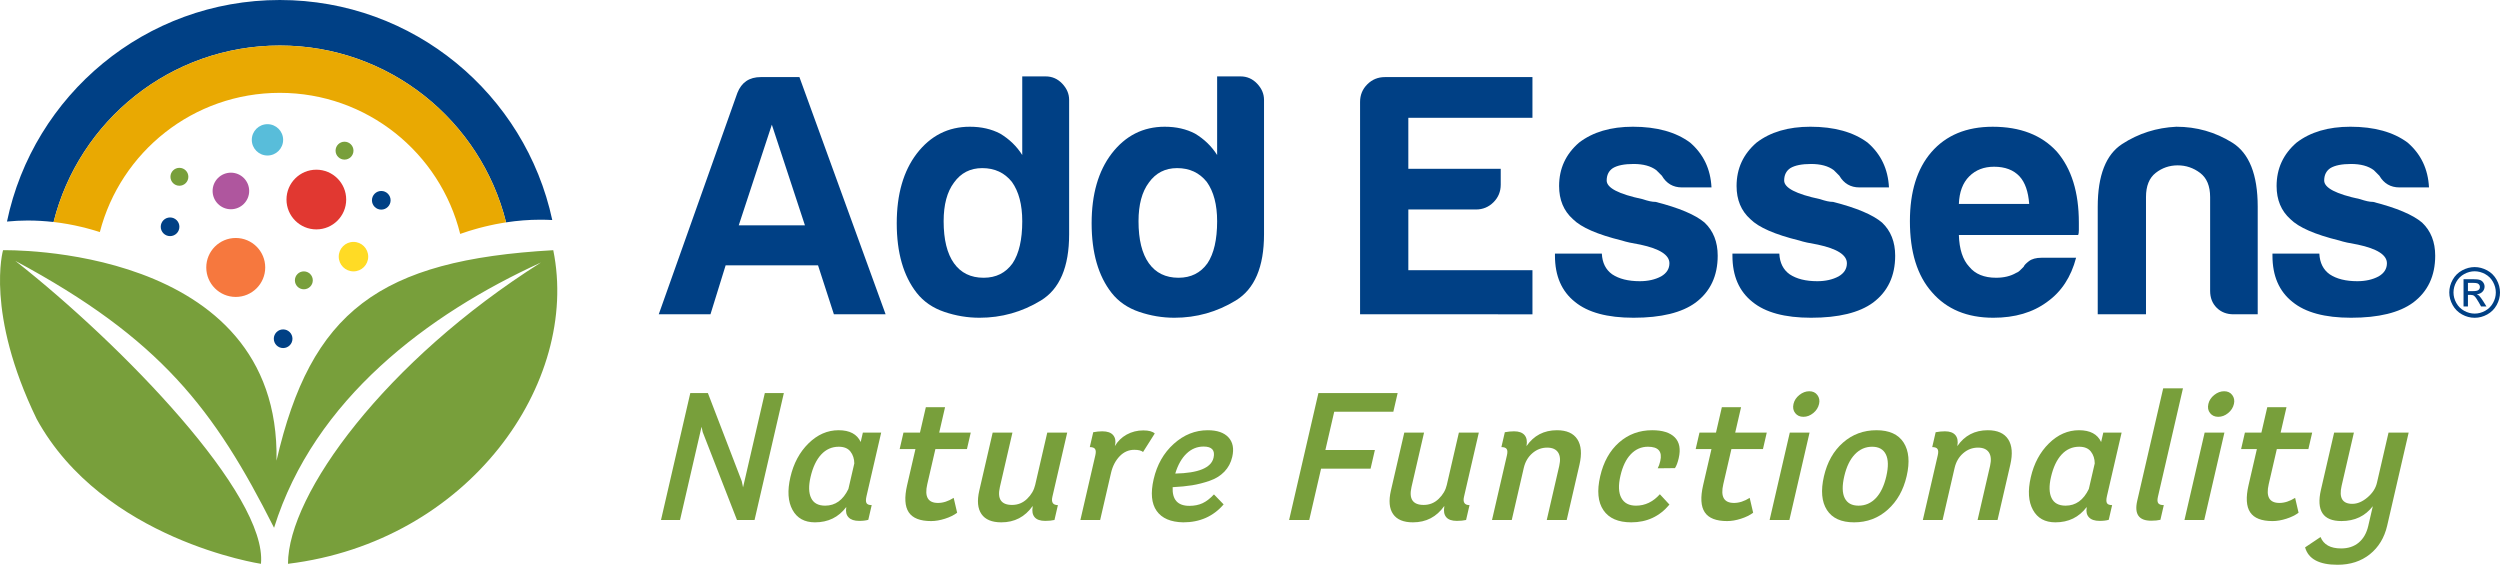
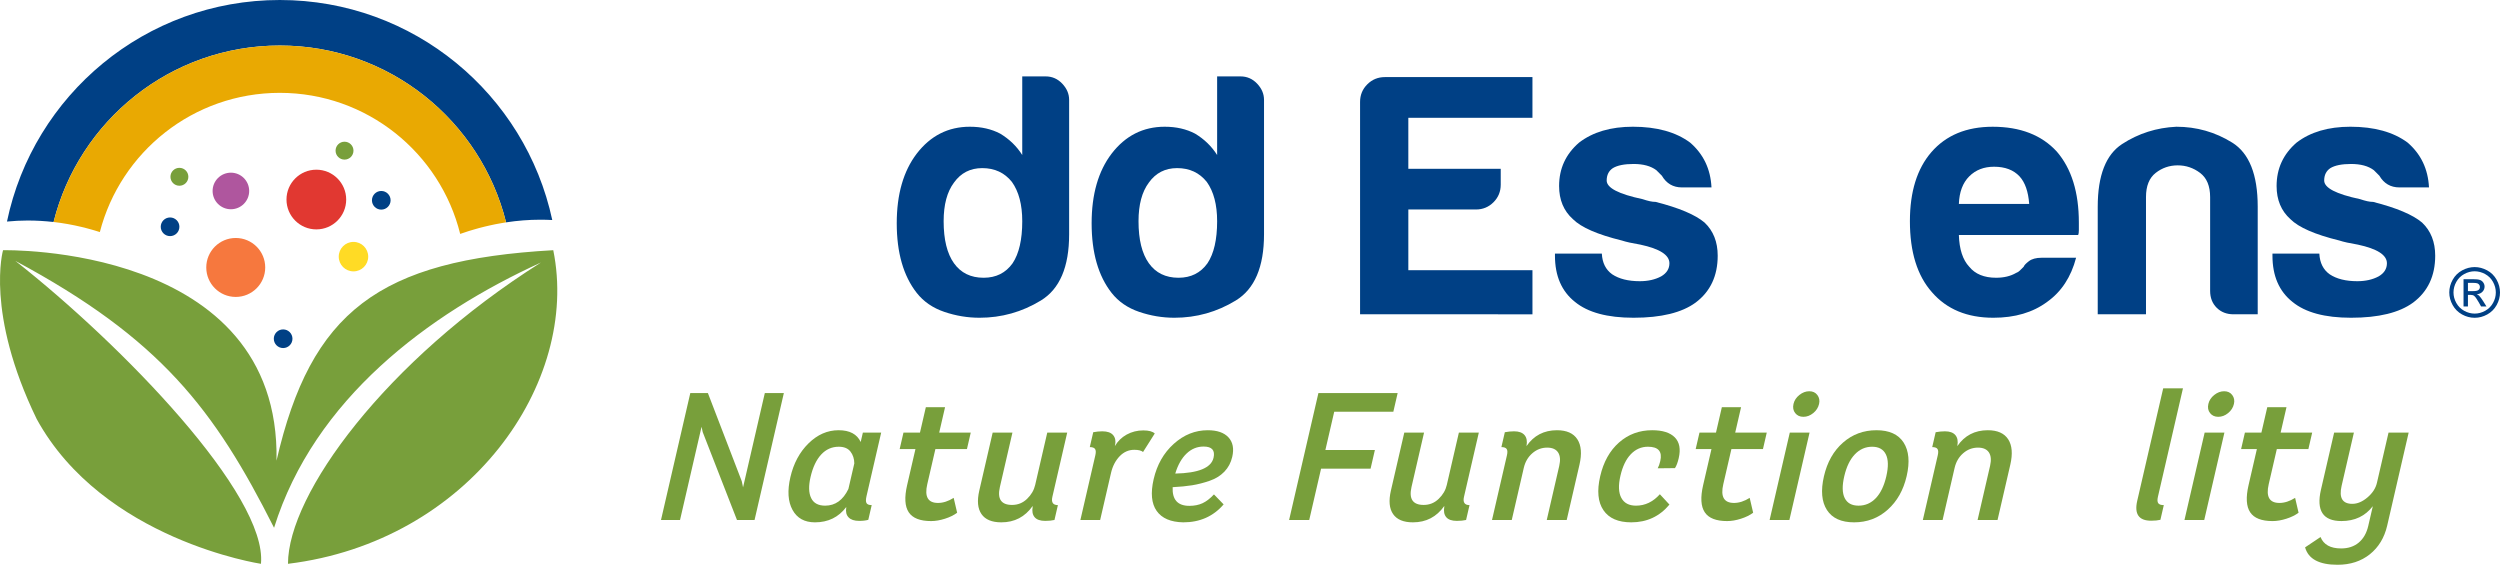
<svg xmlns="http://www.w3.org/2000/svg" version="1.1" id="Layer_1" x="0px" y="0px" viewBox="0 0 397.015 89.689" enable-background="new 0 0 397.015 89.689" xml:space="preserve">
  <g>
    <circle fill="#F6783E" cx="37.438" cy="42.474" r="4.681" />
    <circle fill="#004085" cx="27.008" cy="36.015" r="1.481" />
    <circle fill="#004085" cx="60.549" cy="31.808" r="1.481" />
    <circle fill="#004085" cx="44.963" cy="53.793" r="1.481" />
    <circle fill="#AF569E" cx="36.667" cy="30.326" r="2.904" />
    <circle fill="#E13831" cx="50.237" cy="31.689" r="4.741" />
-     <circle fill="#58BDDA" cx="42.475" cy="22.208" r="2.489" />
    <circle fill="#789F3B" cx="28.49" cy="28.075" r="1.422" />
    <circle fill="#789F3B" cx="54.712" cy="23.926" r="1.422" />
-     <circle fill="#789F3B" cx="48.252" cy="44.519" r="1.422" />
    <circle fill="#FFDB25" cx="56.134" cy="40.756" r="2.341" />
    <path fill="#004085" d="M44.433,7.23c17.365,0,31.932,11.955,35.936,28.081c0,0,0,0,0,0c1.805-0.274,3.617-0.42,5.413-0.42   c0.645,0,1.285,0.017,1.921,0.05C83.421,14.973,65.679,0,44.433,0C23.1,0,5.296,15.094,1.107,35.183   c1.095-0.102,2.189-0.163,3.277-0.163c1.398,0,2.772,0.084,4.126,0.236c0,0-0.001,0-0.001,0C12.532,19.157,27.087,7.23,44.433,7.23   z" />
    <path fill="#E9A902" d="M44.433,14.745c13.848,0,25.464,9.539,28.648,22.403l0,0c0.149-0.053,0.299-0.099,0.449-0.15   c0.3-0.102,0.6-0.207,0.902-0.302c0.289-0.091,0.58-0.174,0.871-0.259c0.261-0.076,0.522-0.152,0.784-0.222   c0.301-0.081,0.603-0.157,0.906-0.231c0.254-0.062,0.508-0.12,0.763-0.177c0.308-0.069,0.615-0.137,0.923-0.198   c0.252-0.05,0.505-0.093,0.757-0.138c0.311-0.055,0.622-0.114,0.933-0.161c0,0,0,0,0,0C76.365,19.184,61.798,7.23,44.433,7.23   c-17.346,0-31.9,11.928-35.923,28.027c0,0,0.001,0,0.001,0c1.521,0.171,3.011,0.44,4.473,0.791c0.151,0.036,0.304,0.07,0.455,0.108   c0.373,0.095,0.743,0.198,1.112,0.304c0.188,0.054,0.376,0.107,0.562,0.164c0.247,0.075,0.495,0.149,0.741,0.23   C19.142,24.137,30.69,14.745,44.433,14.745z" />
    <path fill="#789F3B" d="M41.442,89.537c0,0-25.095-3.771-35.627-23.015c-8.192-16.904-5.331-26.786-5.331-26.786   s44.079-1.04,43.429,33.417c5.461-23.665,16.253-31.863,43.949-33.42c4.291,21.068-13.393,46.293-42.129,49.804   c0-11.052,15.473-32.247,40.178-47.85c-17.944,8.192-36.018,21.715-42.389,42.129C34.031,64.962,25.449,53.779,2.434,41.427   C19.468,54.82,42.482,78.615,41.442,89.537z" />
    <g>
      <g>
-         <path fill="#004085" d="M120.821,12.242h6.132l13.688,37.669h-8.213l-2.519-7.775h-14.673l-2.409,7.775h-8.213l12.483-35.151     C117.755,13.082,118.995,12.242,120.821,12.242z M122.573,19.798l-5.256,15.988h10.512L122.573,19.798z" />
        <path fill="#004085" d="M162.339,12.133h3.723c1.021,0,1.897,0.383,2.628,1.15c0.729,0.767,1.095,1.625,1.095,2.573v21.354     c0,5.185-1.497,8.688-4.49,10.513c-2.994,1.825-6.242,2.737-9.746,2.737c-1.899,0-3.761-0.312-5.584-0.931     c-1.826-0.62-3.285-1.624-4.38-3.012c-2.118-2.7-3.176-6.387-3.176-11.06c0-4.599,1.058-8.285,3.176-11.06     c2.19-2.847,5-4.271,8.432-4.271c1.824,0,3.43,0.366,4.818,1.095c1.459,0.876,2.628,2.009,3.504,3.395V12.133z M149.856,35.129     c0,2.921,0.548,5.147,1.643,6.68c1.095,1.533,2.664,2.3,4.709,2.3c1.971,0,3.504-0.767,4.599-2.3     c1.021-1.533,1.533-3.759,1.533-6.68c0-2.628-0.548-4.708-1.643-6.242c-1.169-1.459-2.738-2.19-4.709-2.19     c-1.899,0-3.395,0.766-4.49,2.299C150.403,30.458,149.856,32.501,149.856,35.129z" />
        <path fill="#004085" d="M193.288,12.133h3.723c1.021,0,1.897,0.383,2.628,1.15c0.729,0.767,1.095,1.625,1.095,2.573v21.354     c0,5.185-1.497,8.688-4.49,10.513c-2.994,1.825-6.242,2.737-9.746,2.737c-1.899,0-3.761-0.312-5.584-0.931     c-1.826-0.62-3.285-1.624-4.38-3.012c-2.118-2.7-3.176-6.387-3.176-11.06c0-4.599,1.058-8.285,3.176-11.06     c2.19-2.847,5-4.271,8.432-4.271c1.824,0,3.43,0.366,4.818,1.095c1.459,0.876,2.628,2.009,3.504,3.395V12.133z M180.804,35.129     c0,2.921,0.548,5.147,1.643,6.68c1.095,1.533,2.664,2.3,4.709,2.3c1.971,0,3.504-0.767,4.599-2.3     c1.021-1.533,1.533-3.759,1.533-6.68c0-2.628-0.548-4.708-1.643-6.242c-1.169-1.459-2.738-2.19-4.709-2.19     c-1.899,0-3.395,0.766-4.49,2.299C181.352,30.458,180.804,32.501,180.804,35.129z" />
        <path fill="#004085" d="M215.987,49.912V16.184c0-1.095,0.383-2.026,1.149-2.792s1.697-1.149,2.793-1.149h23.434v6.46h-19.711     v8.104h14.674v2.519c0,1.095-0.383,2.026-1.149,2.792s-1.697,1.15-2.793,1.15h-10.731v9.636h19.711v7.008H215.987z" />
        <path fill="#004085" d="M246.936,40.276h7.446c0.072,1.461,0.619,2.556,1.643,3.285c1.096,0.73,2.555,1.095,4.381,1.095     c1.313,0,2.444-0.255,3.395-0.767c0.876-0.51,1.313-1.205,1.313-2.081c0-1.314-1.533-2.299-4.599-2.957     c-1.314-0.219-2.3-0.438-2.957-0.657c-3.87-0.948-6.461-2.081-7.774-3.395c-1.462-1.314-2.19-3.066-2.19-5.256     c0-2.774,1.058-5.073,3.176-6.899c2.19-1.679,5.037-2.519,8.541-2.519c3.795,0,6.825,0.84,9.089,2.519     c2.117,1.826,3.248,4.199,3.395,7.118h-4.708c-1.388,0-2.447-0.619-3.176-1.861c-0.293-0.291-0.585-0.583-0.876-0.876     c-0.876-0.657-2.081-0.985-3.614-0.985c-1.461,0-2.556,0.219-3.285,0.657c-0.656,0.438-0.985,1.095-0.985,1.971     c0,1.169,1.897,2.154,5.694,2.957c0.438,0.147,0.821,0.256,1.149,0.328c0.329,0.074,0.639,0.11,0.932,0.11     c3.723,0.949,6.313,2.044,7.774,3.285c1.386,1.314,2.081,3.066,2.081,5.256c0,3.213-1.169,5.694-3.505,7.447     c-2.189,1.606-5.475,2.409-9.855,2.409c-4.161,0-7.265-0.839-9.308-2.519c-2.118-1.679-3.176-4.124-3.176-7.337V40.276z" />
-         <path fill="#004085" d="M275.12,40.276h7.446c0.072,1.461,0.619,2.556,1.643,3.285c1.096,0.73,2.555,1.095,4.381,1.095     c1.313,0,2.444-0.255,3.395-0.767c0.876-0.51,1.313-1.205,1.313-2.081c0-1.314-1.533-2.299-4.599-2.957     c-1.314-0.219-2.3-0.438-2.957-0.657c-3.87-0.948-6.461-2.081-7.774-3.395c-1.462-1.314-2.19-3.066-2.19-5.256     c0-2.774,1.058-5.073,3.176-6.899c2.19-1.679,5.037-2.519,8.541-2.519c3.795,0,6.825,0.84,9.089,2.519     c2.117,1.826,3.248,4.199,3.395,7.118h-4.708c-1.388,0-2.447-0.619-3.176-1.861c-0.293-0.291-0.585-0.583-0.876-0.876     c-0.876-0.657-2.081-0.985-3.614-0.985c-1.461,0-2.556,0.219-3.285,0.657c-0.656,0.438-0.985,1.095-0.985,1.971     c0,1.169,1.897,2.154,5.694,2.957c0.438,0.147,0.821,0.256,1.149,0.328c0.329,0.074,0.639,0.11,0.932,0.11     c3.723,0.949,6.313,2.044,7.774,3.285c1.386,1.314,2.081,3.066,2.081,5.256c0,3.213-1.169,5.694-3.505,7.447     c-2.189,1.606-5.475,2.409-9.855,2.409c-4.161,0-7.265-0.839-9.308-2.519c-2.118-1.679-3.176-4.124-3.176-7.337V40.276z" />
        <path fill="#004085" d="M324.221,40.932h5.475c-0.804,3.066-2.337,5.403-4.599,7.009c-2.264,1.68-5.111,2.519-8.542,2.519     c-4.161,0-7.41-1.351-9.746-4.052c-2.337-2.628-3.504-6.387-3.504-11.279c0-4.671,1.131-8.322,3.395-10.951     c2.336-2.7,5.585-4.051,9.746-4.051c4.38,0,7.775,1.314,10.185,3.942c2.335,2.702,3.504,6.461,3.504,11.279     c0,0.292,0,0.547,0,0.766c0,0.219,0,0.366,0,0.438c0,0.366-0.038,0.621-0.109,0.766H311.08c0.071,2.264,0.619,3.942,1.643,5.038     c0.947,1.168,2.371,1.752,4.271,1.752c1.24,0,2.3-0.255,3.176-0.767c0.219-0.072,0.419-0.2,0.602-0.383     c0.182-0.181,0.384-0.383,0.603-0.602c0.072-0.219,0.346-0.51,0.821-0.876C322.668,41.116,323.345,40.932,324.221,40.932z      M311.08,32.391h11.169c-0.146-1.971-0.657-3.43-1.533-4.38c-0.949-1.021-2.299-1.533-4.052-1.533     c-1.606,0-2.92,0.512-3.941,1.533C311.699,29.034,311.151,30.493,311.08,32.391z" />
        <path fill="#004085" d="M358.538,49.912h-3.833c-1.095,0-1.989-0.346-2.683-1.04c-0.694-0.693-1.04-1.588-1.04-2.683V31.296     c0-1.752-0.53-3.029-1.588-3.833c-1.06-0.802-2.245-1.204-3.56-1.204c-1.313,0-2.482,0.402-3.504,1.204     c-1.023,0.804-1.533,2.081-1.533,3.833v18.616h-7.665V32.829c0-4.964,1.295-8.285,3.888-9.965c2.59-1.678,5.456-2.59,8.596-2.737     c3.212,0,6.168,0.84,8.87,2.519c2.7,1.68,4.052,5.075,4.052,10.184V49.912z" />
        <path fill="#004085" d="M360.879,40.276h7.446c0.072,1.461,0.619,2.556,1.643,3.285c1.096,0.73,2.555,1.095,4.381,1.095     c1.313,0,2.444-0.255,3.395-0.767c0.876-0.51,1.313-1.205,1.313-2.081c0-1.314-1.533-2.299-4.599-2.957     c-1.314-0.219-2.3-0.438-2.957-0.657c-3.87-0.948-6.461-2.081-7.774-3.395c-1.462-1.314-2.19-3.066-2.19-5.256     c0-2.774,1.058-5.073,3.176-6.899c2.19-1.679,5.037-2.519,8.541-2.519c3.795,0,6.825,0.84,9.089,2.519     c2.117,1.826,3.248,4.199,3.395,7.118h-4.708c-1.388,0-2.447-0.619-3.176-1.861c-0.293-0.291-0.585-0.583-0.876-0.876     c-0.876-0.657-2.081-0.985-3.614-0.985c-1.461,0-2.556,0.219-3.285,0.657c-0.656,0.438-0.985,1.095-0.985,1.971     c0,1.169,1.897,2.154,5.694,2.957c0.438,0.147,0.821,0.256,1.149,0.328c0.329,0.074,0.639,0.11,0.932,0.11     c3.723,0.949,6.313,2.044,7.774,3.285c1.386,1.314,2.081,3.066,2.081,5.256c0,3.213-1.169,5.694-3.505,7.447     c-2.189,1.606-5.475,2.409-9.855,2.409c-4.161,0-7.265-0.839-9.308-2.519c-2.118-1.679-3.176-4.124-3.176-7.337V40.276z" />
      </g>
    </g>
    <g>
      <g>
        <path fill="#789F3B" d="M104.971,82.577l4.653-20.157h2.793l5.379,13.995l0.206,0.979l3.457-14.975h3.023l-4.653,20.157h-2.793     l-5.444-13.966l-0.181-0.835l-3.417,14.801H104.971z" />
        <path fill="#789F3B" d="M129.419,82.951c-1.651,0-2.839-0.656-3.561-1.973c-0.724-1.314-0.838-3.047-0.341-5.197     c0.505-2.188,1.465-3.979,2.881-5.37c1.415-1.392,3.005-2.088,4.772-2.088s2.937,0.624,3.513,1.872l0.346-1.497h2.908     l-2.333,10.107c-0.12,0.518-0.117,0.883,0.006,1.094c0.124,0.211,0.397,0.316,0.82,0.316l-0.539,2.333     c-0.372,0.115-0.856,0.172-1.451,0.172c-0.769,0-1.33-0.187-1.685-0.562c-0.355-0.374-0.477-0.888-0.364-1.54l-0.01-0.087     C133.165,82.145,131.51,82.951,129.419,82.951z M131.038,80.302c1.612,0,2.843-0.882,3.693-2.648l0.938-4.061     c-0.005-0.729-0.207-1.354-0.604-1.872c-0.398-0.519-1.021-0.777-1.865-0.777c-1.095,0-2.025,0.413-2.791,1.238     c-0.767,0.826-1.33,2.017-1.689,3.571c-0.328,1.421-0.297,2.534,0.093,3.34C129.201,79.899,129.943,80.302,131.038,80.302z" />
        <path fill="#789F3B" d="M147.864,82.75c-1.747,0-2.931-0.465-3.551-1.396c-0.62-0.931-0.706-2.365-0.258-4.305l1.323-5.731     h-2.506l0.605-2.619h2.621l0.931-4.032h3.052l-0.931,4.032h5.011l-0.605,2.619h-5.011l-1.29,5.587     c-0.457,1.978,0.112,2.966,1.706,2.966c0.806,0,1.635-0.269,2.489-0.806L152,81.426c-0.511,0.384-1.155,0.7-1.932,0.949     C149.29,82.625,148.556,82.75,147.864,82.75z" />
        <path fill="#789F3B" d="M159.019,82.951c-1.497,0-2.549-0.436-3.153-1.311c-0.605-0.872-0.721-2.116-0.349-3.728l2.127-9.215     h3.139l-1.994,8.638c-0.439,1.901,0.206,2.851,1.934,2.851c0.922,0,1.715-0.32,2.383-0.965c0.666-0.642,1.095-1.377,1.286-2.202     l1.921-8.321h3.167l-2.354,10.192c-0.204,0.884,0.088,1.325,0.875,1.325l-0.545,2.361c-0.406,0.096-0.896,0.144-1.473,0.144     c-0.787,0-1.348-0.196-1.679-0.59c-0.331-0.393-0.434-0.946-0.308-1.655l-0.003-0.115     C162.77,82.088,161.111,82.951,159.019,82.951z" />
        <path fill="#789F3B" d="M171.574,82.577l2.373-10.28c0.106-0.461,0.091-0.792-0.044-0.993c-0.136-0.202-0.416-0.302-0.837-0.302     l0.545-2.362c0.502-0.096,0.983-0.144,1.444-0.144c0.807,0,1.378,0.202,1.718,0.604c0.338,0.403,0.442,0.932,0.311,1.584     l-0.04,0.173c0.45-0.787,1.076-1.401,1.879-1.844c0.802-0.44,1.684-0.662,2.644-0.662c0.864,0,1.469,0.164,1.816,0.49     l-1.859,2.938c-0.273-0.23-0.736-0.347-1.389-0.347c-0.902,0-1.683,0.347-2.341,1.037c-0.659,0.691-1.112,1.574-1.36,2.649     l-1.722,7.458H171.574z" />
        <path fill="#789F3B" d="M192.784,78.516l1.535,1.584c-1.629,1.901-3.769,2.851-6.417,2.851c-1.988-0.038-3.394-0.643-4.218-1.813     c-0.823-1.171-0.982-2.851-0.477-5.039c0.532-2.304,1.597-4.176,3.197-5.615c1.599-1.439,3.397-2.16,5.393-2.16     c1.498,0,2.595,0.38,3.294,1.138c0.698,0.759,0.897,1.79,0.596,3.096c-0.213,0.921-0.629,1.703-1.248,2.347     c-0.619,0.643-1.403,1.128-2.352,1.454c-0.949,0.327-1.872,0.561-2.768,0.706c-0.897,0.144-1.929,0.244-3.094,0.302     c-0.091,1.978,0.793,2.966,2.656,2.966c0.787,0,1.482-0.14,2.084-0.417C191.566,79.636,192.172,79.17,192.784,78.516z      M191.141,70.915c-1.036,0-1.943,0.374-2.721,1.123c-0.778,0.749-1.372,1.805-1.782,3.168c3.685-0.077,5.71-0.912,6.079-2.506     C192.99,71.51,192.466,70.915,191.141,70.915z" />
        <path fill="#789F3B" d="M204.718,82.577l4.653-20.157h12.584l-0.685,2.966h-9.388l-1.403,6.076h7.861l-0.685,2.966h-7.861     l-1.881,8.149H204.718z" />
        <path fill="#789F3B" d="M224.385,82.951c-1.497,0-2.549-0.436-3.152-1.311c-0.605-0.872-0.722-2.116-0.349-3.728l2.127-9.215     h3.139l-1.994,8.638c-0.439,1.901,0.206,2.851,1.934,2.851c0.922,0,1.716-0.32,2.383-0.965c0.666-0.642,1.096-1.377,1.286-2.202     l1.921-8.321h3.167l-2.354,10.192c-0.204,0.884,0.088,1.325,0.875,1.325l-0.545,2.361c-0.406,0.096-0.896,0.144-1.473,0.144     c-0.787,0-1.348-0.196-1.679-0.59c-0.331-0.393-0.434-0.946-0.308-1.655l-0.003-0.115     C228.136,82.088,226.477,82.951,224.385,82.951z" />
        <path fill="#789F3B" d="M236.94,82.577l2.373-10.28c0.106-0.461,0.091-0.792-0.044-0.993c-0.136-0.202-0.416-0.302-0.838-0.302     l0.546-2.362c0.501-0.096,0.993-0.144,1.473-0.144c0.768,0,1.321,0.202,1.66,0.604c0.339,0.403,0.442,0.97,0.313,1.699     l-0.014,0.058c1.158-1.689,2.773-2.534,4.848-2.534c1.535,0,2.614,0.48,3.237,1.439c0.623,0.96,0.736,2.304,0.337,4.032     l-2.027,8.782h-3.168l1.98-8.581c0.213-0.922,0.152-1.637-0.181-2.146c-0.334-0.508-0.914-0.764-1.739-0.764     c-0.883,0-1.666,0.298-2.352,0.893c-0.685,0.596-1.137,1.373-1.359,2.334l-1.907,8.264H236.94z" />
        <path fill="#789F3B" d="M259.054,82.951c-2.073,0-3.547-0.643-4.421-1.929s-1.045-3.081-0.514-5.385     c0.528-2.285,1.526-4.074,2.997-5.37c1.47-1.297,3.223-1.944,5.258-1.944c1.65,0,2.85,0.38,3.596,1.138     c0.746,0.759,0.954,1.856,0.621,3.297c-0.159,0.691-0.358,1.22-0.596,1.584l-2.743,0.028c0.163-0.287,0.3-0.672,0.41-1.151     c0.351-1.517-0.301-2.275-1.951-2.275c-1.056,0-1.963,0.395-2.72,1.182c-0.758,0.786-1.31,1.929-1.655,3.426     c-0.351,1.517-0.305,2.688,0.139,3.514s1.222,1.237,2.335,1.237c1.44,0,2.703-0.604,3.787-1.813l1.521,1.642     C263.552,82.011,261.53,82.951,259.054,82.951z" />
        <path fill="#789F3B" d="M274.276,82.75c-1.747,0-2.931-0.465-3.551-1.396c-0.62-0.931-0.706-2.365-0.258-4.305l1.323-5.731     h-2.506l0.604-2.619h2.621l0.931-4.032h3.052l-0.931,4.032h5.011l-0.604,2.619h-5.011l-1.29,5.587     c-0.457,1.978,0.112,2.966,1.706,2.966c0.806,0,1.635-0.269,2.489-0.806l0.549,2.361c-0.512,0.384-1.155,0.7-1.932,0.949     C275.7,82.625,274.967,82.75,274.276,82.75z" />
        <path fill="#789F3B" d="M281.026,82.577l3.204-13.879h3.139l-3.204,13.879H281.026z M287.953,65.601     c-0.484,0.395-1.005,0.591-1.562,0.591s-0.991-0.196-1.303-0.591c-0.312-0.393-0.402-0.878-0.27-1.454     c0.128-0.557,0.439-1.031,0.935-1.425c0.493-0.394,1.019-0.59,1.575-0.59s0.984,0.201,1.285,0.604     c0.301,0.404,0.389,0.875,0.266,1.411C288.747,64.723,288.438,65.209,287.953,65.601z" />
        <path fill="#789F3B" d="M294.443,82.951c-2.035,0-3.474-0.652-4.314-1.957c-0.84-1.306-0.999-3.091-0.477-5.356     c0.519-2.247,1.524-4.027,3.019-5.342c1.494-1.315,3.268-1.973,5.322-1.973c2.035,0,3.473,0.652,4.313,1.958     s1.002,3.081,0.483,5.328c-0.514,2.227-1.521,4.007-3.018,5.341C298.274,82.285,296.497,82.951,294.443,82.951z M295.142,80.302     c1.075,0,1.992-0.397,2.752-1.195c0.76-0.796,1.314-1.952,1.664-3.469c0.351-1.517,0.326-2.679-0.073-3.484     c-0.399-0.807-1.127-1.21-2.183-1.21s-1.97,0.403-2.741,1.21c-0.771,0.806-1.332,1.968-1.683,3.484     c-0.35,1.517-0.324,2.673,0.077,3.469C293.357,79.904,294.086,80.302,295.142,80.302z" />
        <path fill="#789F3B" d="M305.358,82.577l2.373-10.28c0.106-0.461,0.091-0.792-0.044-0.993c-0.136-0.202-0.416-0.302-0.838-0.302     l0.546-2.362c0.501-0.096,0.993-0.144,1.473-0.144c0.768,0,1.321,0.202,1.66,0.604c0.339,0.403,0.442,0.97,0.313,1.699     l-0.014,0.058c1.158-1.689,2.773-2.534,4.848-2.534c1.535,0,2.614,0.48,3.237,1.439c0.623,0.96,0.736,2.304,0.337,4.032     l-2.027,8.782h-3.168l1.98-8.581c0.213-0.922,0.152-1.637-0.181-2.146c-0.334-0.508-0.914-0.764-1.739-0.764     c-0.883,0-1.666,0.298-2.352,0.893c-0.685,0.596-1.137,1.373-1.359,2.334l-1.907,8.264H305.358z" />
-         <path fill="#789F3B" d="M326.406,82.951c-1.651,0-2.838-0.656-3.561-1.973c-0.725-1.314-0.838-3.047-0.342-5.197     c0.506-2.188,1.466-3.979,2.882-5.37c1.415-1.392,3.006-2.088,4.771-2.088c1.768,0,2.938,0.624,3.514,1.872l0.346-1.497h2.908     l-2.334,10.107c-0.119,0.518-0.116,0.883,0.007,1.094c0.124,0.211,0.397,0.316,0.82,0.316l-0.538,2.333     c-0.373,0.115-0.856,0.172-1.451,0.172c-0.769,0-1.33-0.187-1.686-0.562c-0.354-0.374-0.477-0.888-0.363-1.54l-0.01-0.087     C330.153,82.145,328.498,82.951,326.406,82.951z M328.026,80.302c1.612,0,2.843-0.882,3.692-2.648l0.938-4.061     c-0.005-0.729-0.206-1.354-0.604-1.872s-1.021-0.777-1.865-0.777c-1.095,0-2.025,0.413-2.791,1.238     c-0.767,0.826-1.329,2.017-1.688,3.571c-0.328,1.421-0.297,2.534,0.093,3.34C326.19,79.899,326.932,80.302,328.026,80.302z" />
        <path fill="#789F3B" d="M341.612,82.692c-1.958,0-2.693-1.056-2.206-3.168l4.122-17.853h3.139l-3.976,17.219     c-0.11,0.48-0.094,0.821,0.052,1.023c0.146,0.201,0.438,0.302,0.881,0.302l-0.539,2.333     C342.698,82.643,342.207,82.692,341.612,82.692z" />
        <path fill="#789F3B" d="M346.908,82.577l3.204-13.879h3.139l-3.204,13.879H346.908z M353.836,65.601     c-0.484,0.395-1.005,0.591-1.562,0.591s-0.991-0.196-1.303-0.591c-0.312-0.393-0.402-0.878-0.27-1.454     c0.128-0.557,0.439-1.031,0.935-1.425c0.493-0.394,1.019-0.59,1.575-0.59s0.984,0.201,1.285,0.604     c0.301,0.404,0.389,0.875,0.266,1.411C354.63,64.723,354.32,65.209,353.836,65.601z" />
        <path fill="#789F3B" d="M360.892,82.75c-1.747,0-2.931-0.465-3.551-1.396c-0.62-0.931-0.706-2.365-0.258-4.305l1.323-5.731     h-2.506l0.604-2.619h2.621l0.931-4.032h3.052l-0.931,4.032h5.011l-0.604,2.619h-5.011l-1.29,5.587     c-0.456,1.978,0.112,2.966,1.706,2.966c0.806,0,1.635-0.269,2.489-0.806l0.549,2.361c-0.512,0.384-1.155,0.7-1.933,0.949     C362.318,82.625,361.583,82.75,360.892,82.75z" />
        <path fill="#789F3B" d="M371.211,89.689c-2.918,0-4.635-0.922-5.149-2.764l2.452-1.642c0.488,1.21,1.578,1.813,3.268,1.813     c1.132,0,2.068-0.312,2.808-0.936s1.239-1.502,1.501-2.635l0.725-3.139c-1.209,1.575-2.868,2.361-4.979,2.361     c-2.938,0-4.023-1.66-3.256-4.981l2.094-9.07h3.139l-1.955,8.466c-0.438,1.9,0.13,2.851,1.704,2.851     c0.807,0,1.609-0.341,2.409-1.022c0.801-0.682,1.301-1.454,1.5-2.318l1.842-7.976h3.196l-3.41,14.771     c-0.443,1.919-1.36,3.436-2.749,4.55C374.958,89.132,373.246,89.689,371.211,89.689z" />
      </g>
    </g>
    <g>
      <path fill="#004085" d="M392.991,42.413c0.676,0,1.336,0.174,1.981,0.52c0.644,0.347,1.145,0.843,1.505,1.489    s0.539,1.319,0.539,2.02c0,0.694-0.177,1.361-0.531,2.002c-0.354,0.64-0.851,1.138-1.49,1.492    c-0.639,0.354-1.307,0.531-2.004,0.531c-0.697,0-1.365-0.177-2.004-0.531c-0.639-0.354-1.136-0.851-1.492-1.492    c-0.356-0.641-0.534-1.308-0.534-2.002c0-0.701,0.181-1.374,0.542-2.02c0.361-0.646,0.864-1.142,1.508-1.489    C391.655,42.587,392.315,42.413,392.991,42.413z M392.991,43.081c-0.566,0-1.117,0.145-1.652,0.435    c-0.535,0.29-0.954,0.705-1.257,1.244c-0.302,0.539-0.453,1.1-0.453,1.684c0,0.58,0.149,1.136,0.446,1.668    c0.297,0.532,0.712,0.947,1.246,1.244c0.534,0.297,1.091,0.445,1.671,0.445s1.137-0.149,1.671-0.445    c0.533-0.297,0.948-0.712,1.244-1.244c0.295-0.532,0.443-1.088,0.443-1.668c0-0.584-0.151-1.145-0.451-1.684    c-0.301-0.539-0.719-0.953-1.257-1.244C394.103,43.226,393.554,43.081,392.991,43.081z M391.224,48.669v-4.334h1.489    c0.509,0,0.877,0.04,1.105,0.12c0.228,0.08,0.41,0.22,0.544,0.419c0.135,0.199,0.203,0.411,0.203,0.635    c0,0.317-0.112,0.592-0.339,0.827c-0.226,0.235-0.526,0.366-0.899,0.395c0.153,0.064,0.276,0.141,0.369,0.23    c0.174,0.171,0.388,0.457,0.64,0.859l0.528,0.849h-0.854l-0.384-0.683c-0.303-0.537-0.547-0.874-0.731-1.009    c-0.128-0.099-0.315-0.149-0.56-0.149h-0.411v1.841H391.224z M391.924,46.23h0.849c0.406,0,0.682-0.06,0.83-0.181    c0.148-0.121,0.221-0.281,0.221-0.481c0-0.128-0.035-0.243-0.107-0.344c-0.071-0.102-0.169-0.177-0.296-0.227    c-0.126-0.05-0.36-0.075-0.702-0.075h-0.795V46.23z" />
    </g>
  </g>
  <g>
</g>
  <g>
</g>
  <g>
</g>
  <g>
</g>
  <g>
</g>
  <g>
</g>
</svg>